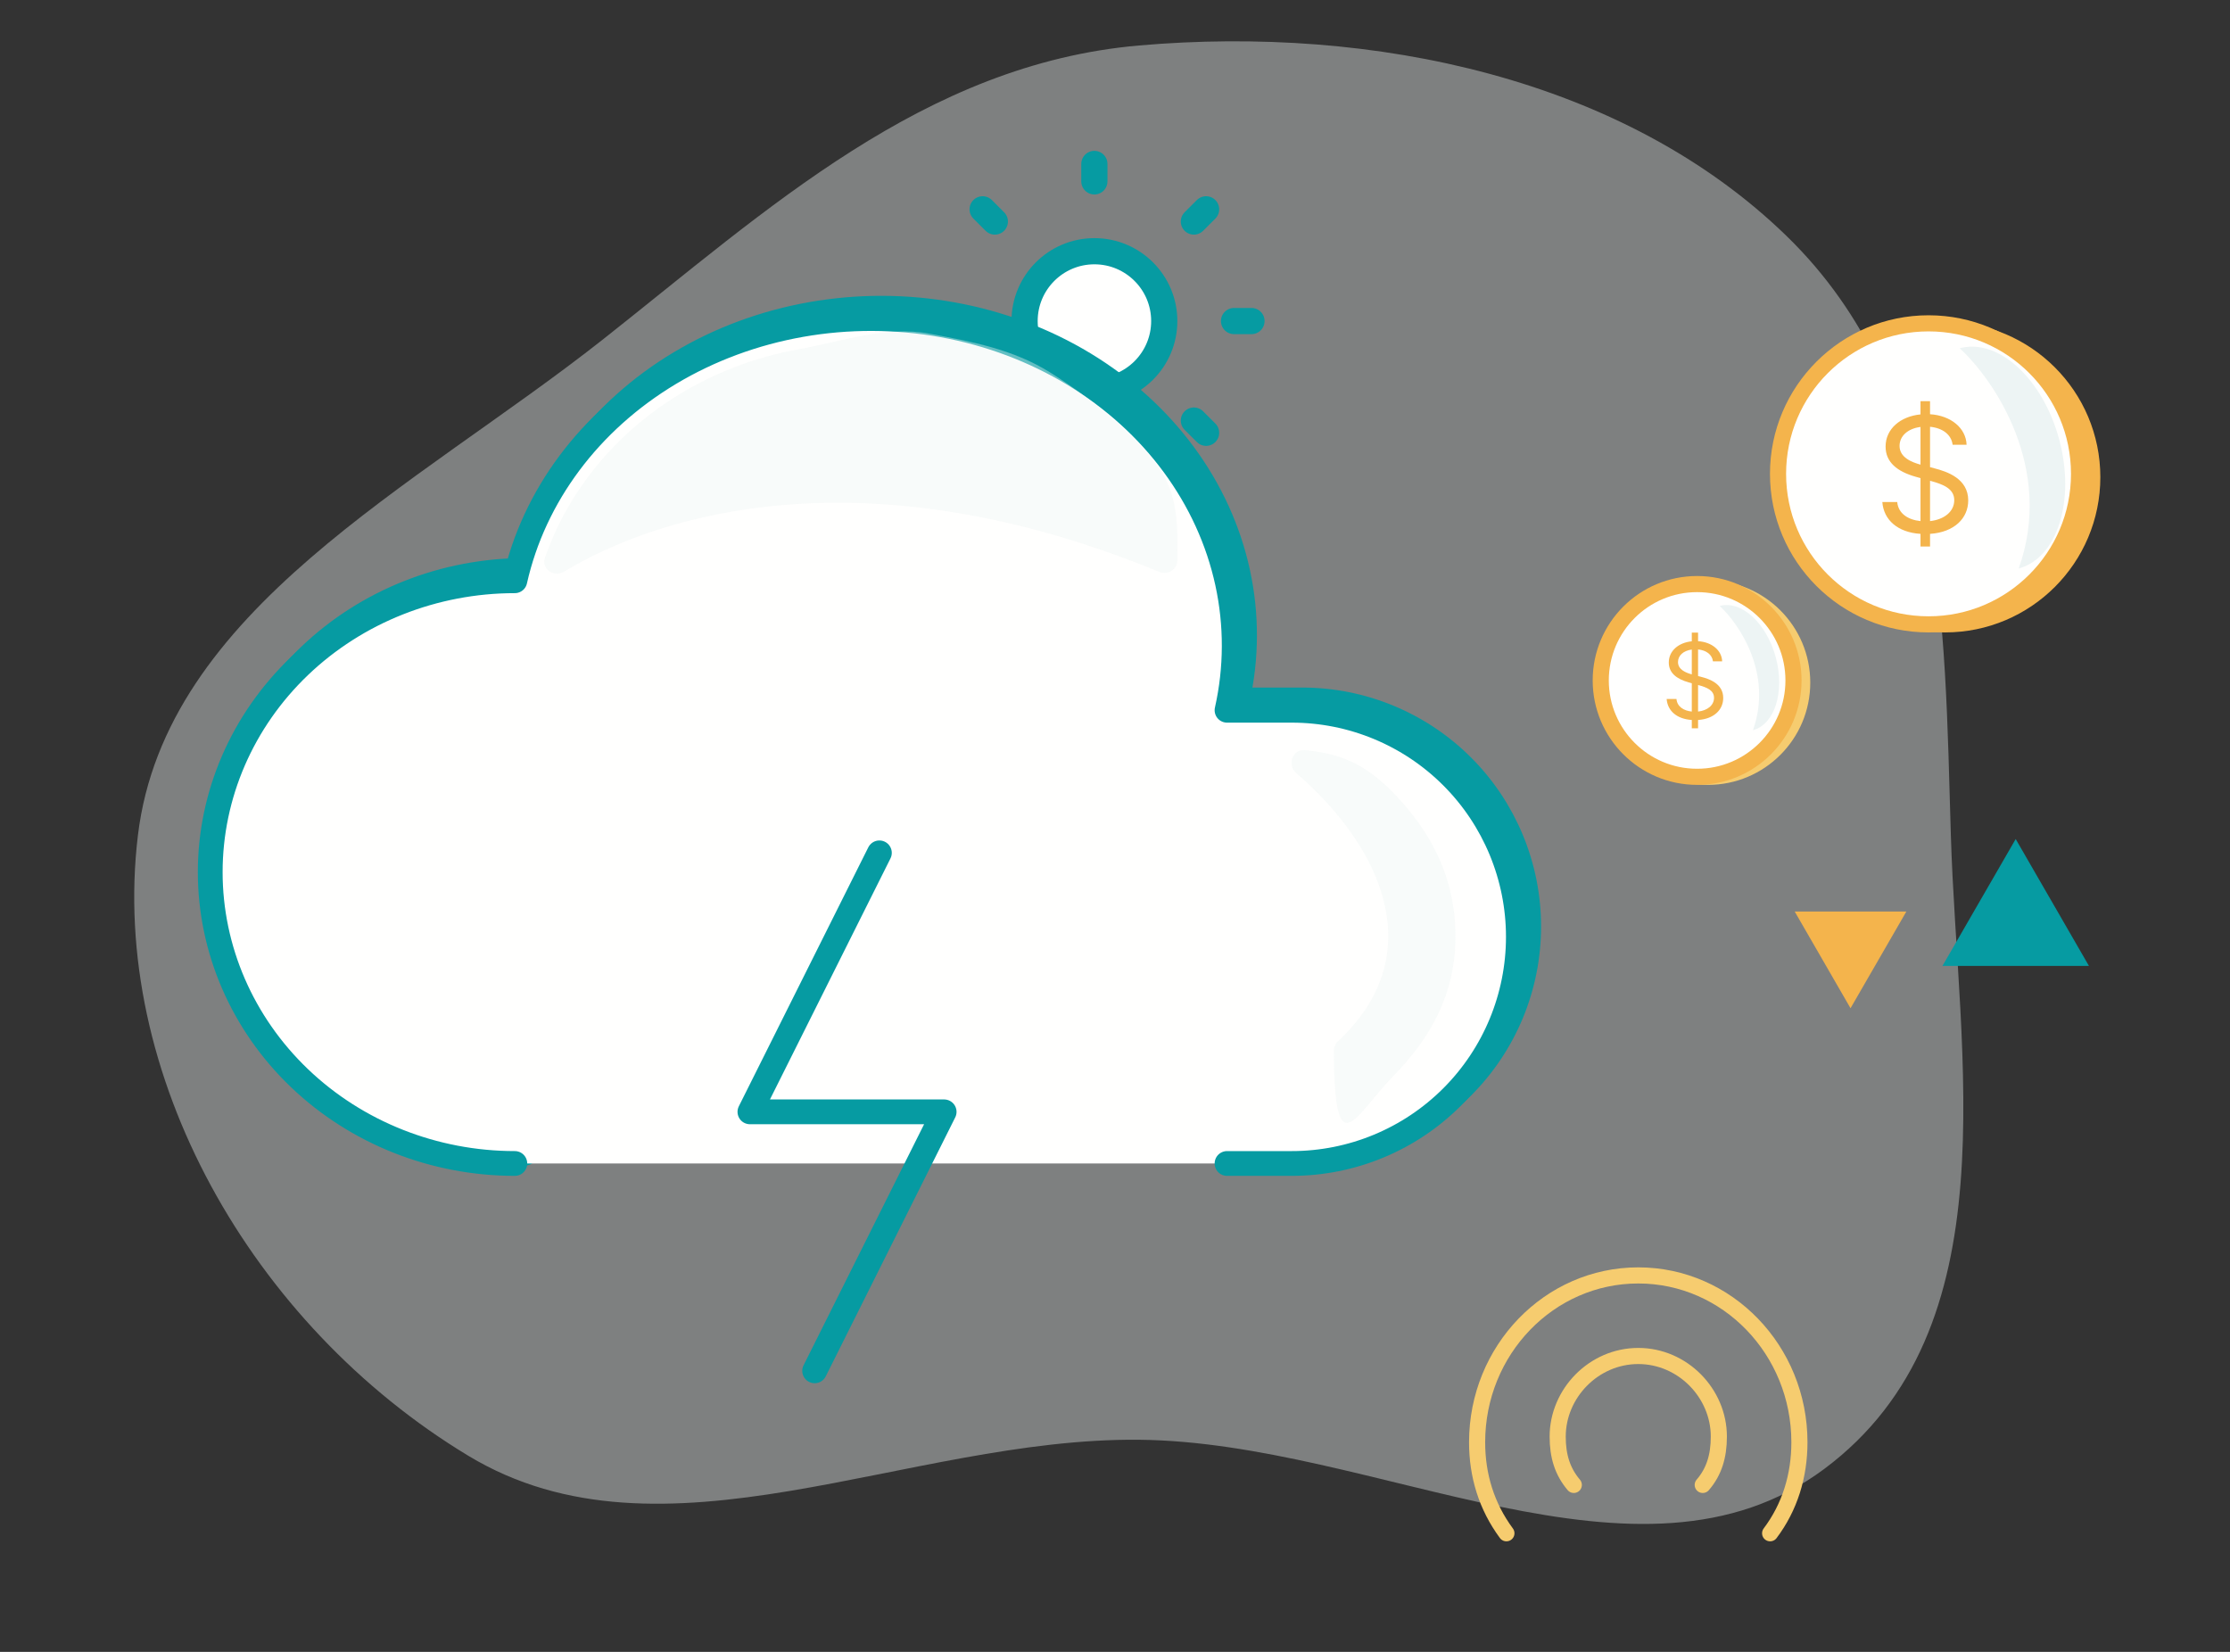
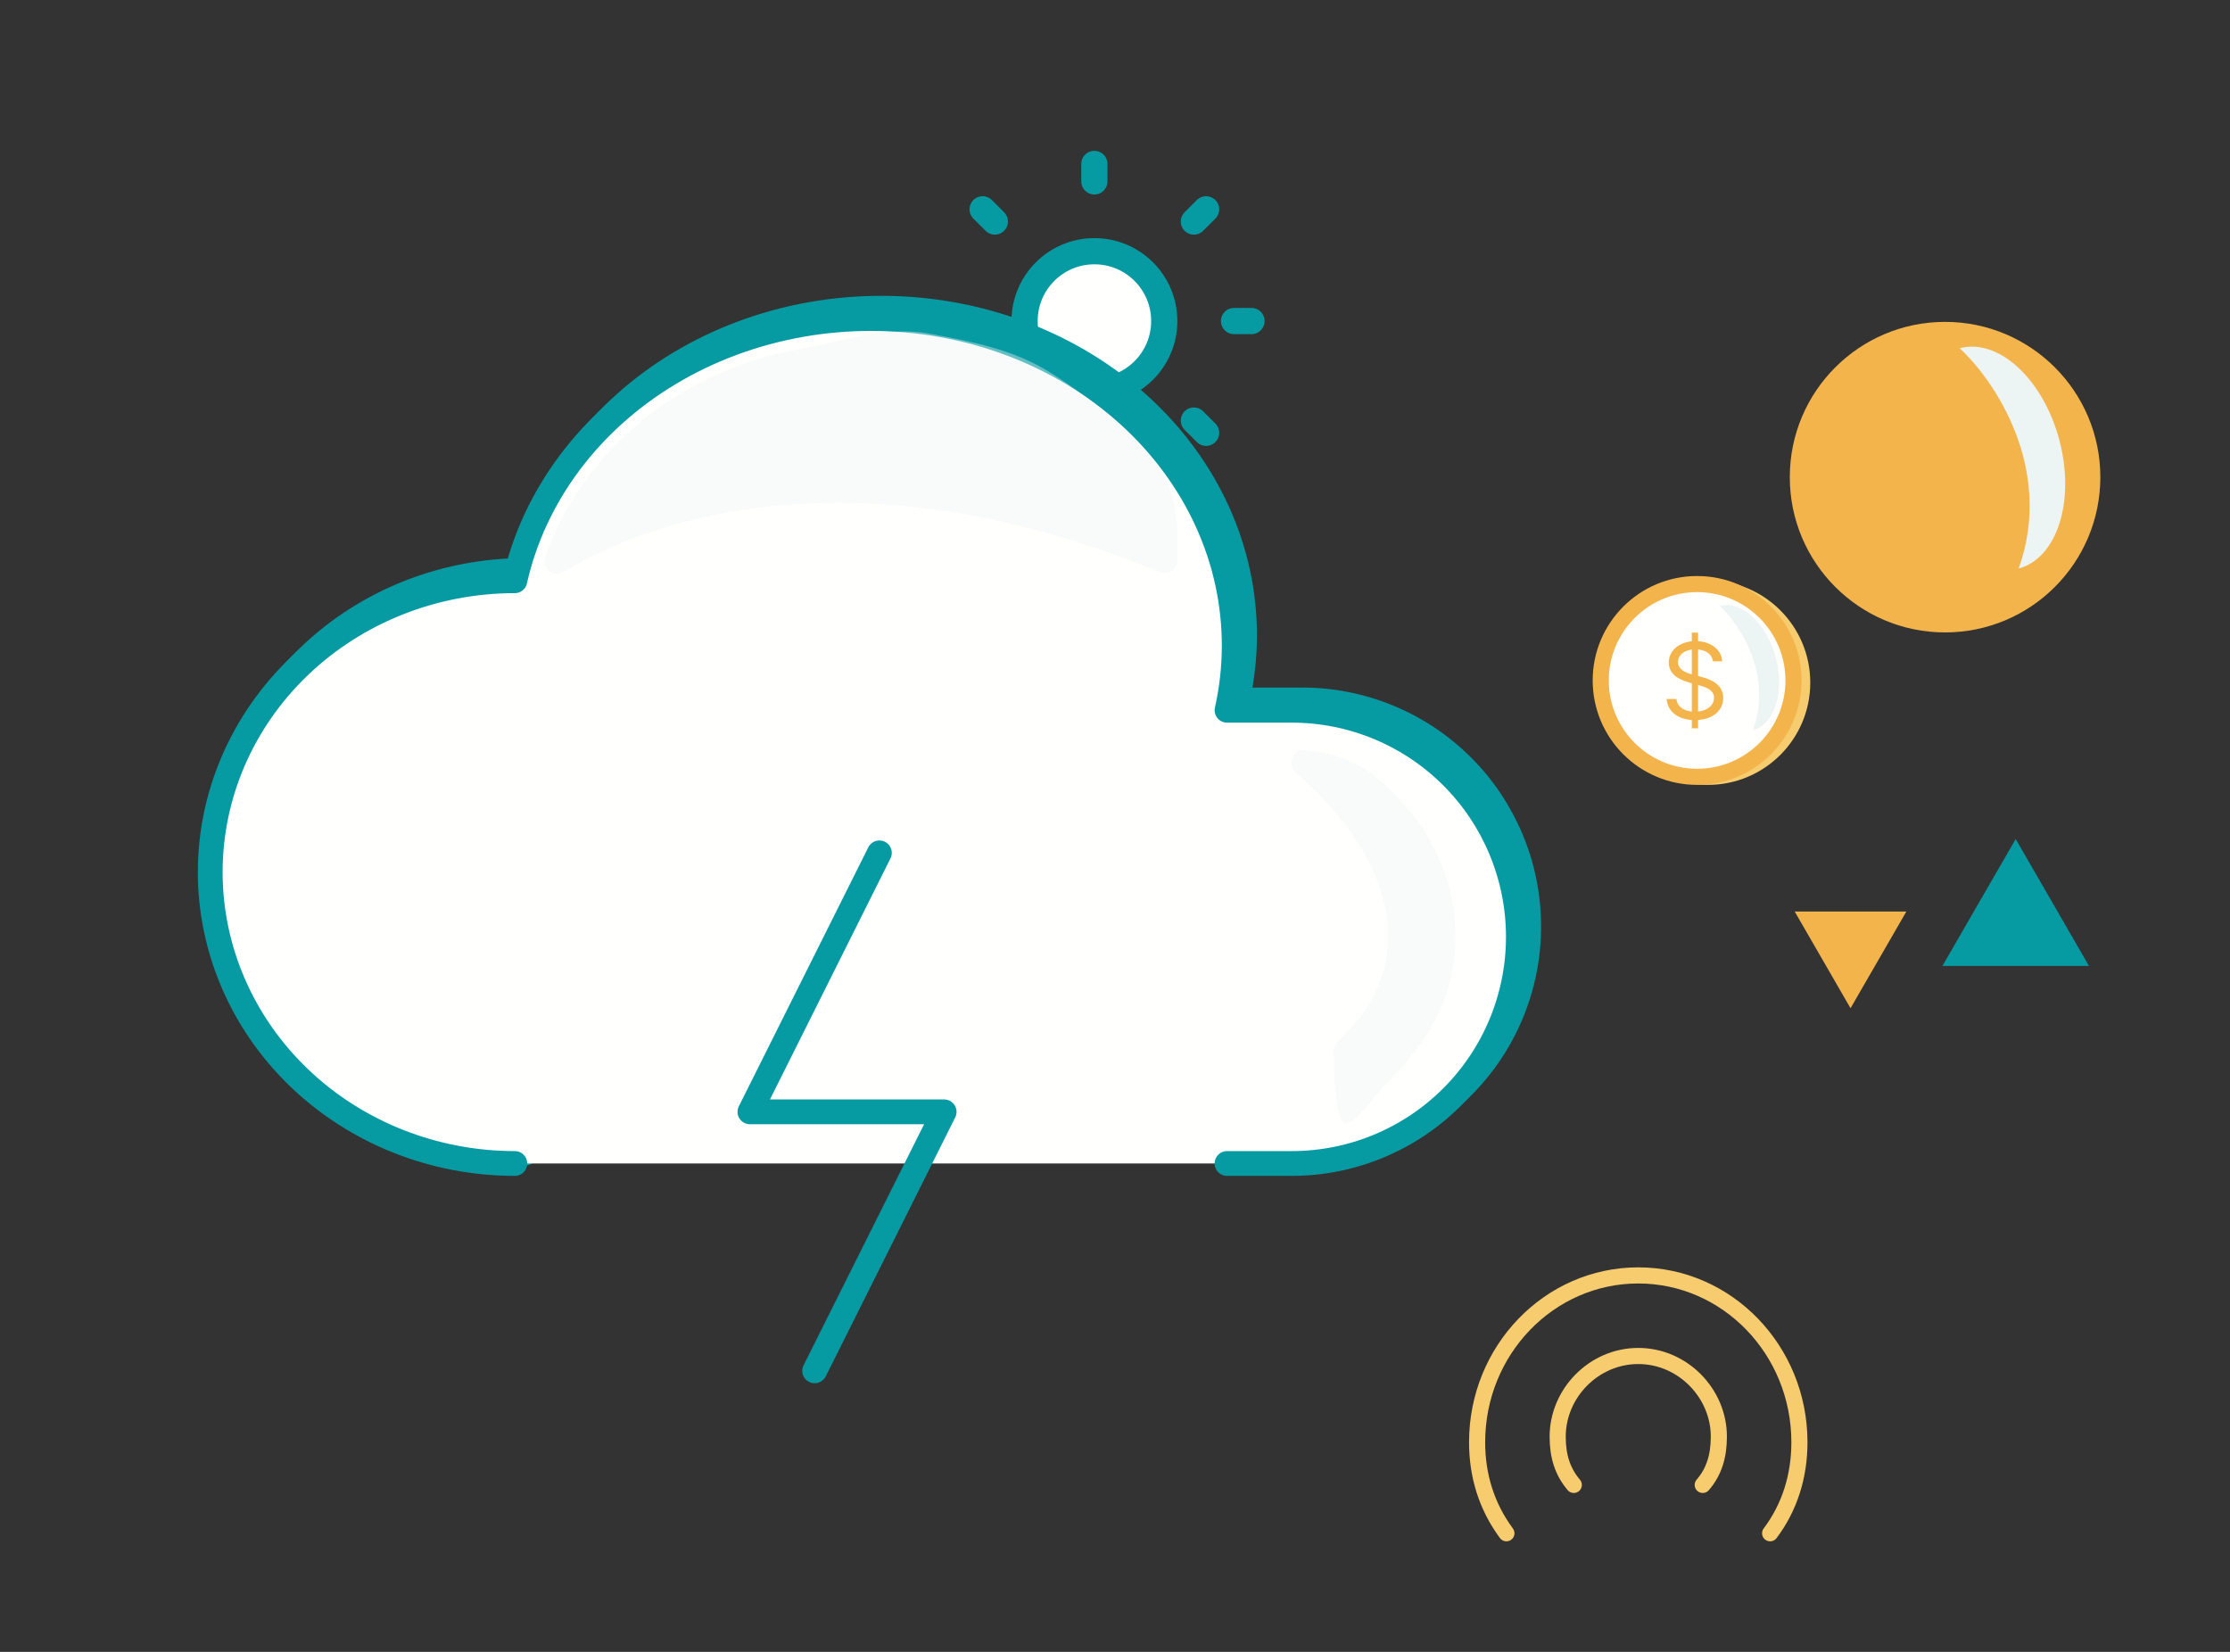
<svg xmlns="http://www.w3.org/2000/svg" width="216" height="160" viewBox="0 0 216 160" fill="none">
  <rect x="0" y="0" width="216" height="160" fill="#333333" stroke="none" />
-   <path opacity="0.4" fill-rule="evenodd" clip-rule="evenodd" d="M188.963 80.92C189.617 102.539 194.9 128.732 176.684 142.292C158.753 155.64 133.347 139.68 110.332 139.455C87.813 139.235 64.225 152.393 45.366 141.009C24.349 128.323 10.577 103.989 13.357 80.92C15.995 59.022 40.271 47.181 58.394 32.881C74.312 20.322 89.502 6.22 110.332 4.404C133.049 2.424 157.356 7.587 173.076 22.885C188.528 37.921 188.337 60.183 188.963 80.92Z" fill="#EDF4F4" />
  <g clip-path="url(#clip0)">
    <path d="M106.006 37.861C109.742 37.861 112.771 34.833 112.771 31.097C112.771 27.361 109.742 24.333 106.006 24.333C102.271 24.333 99.242 27.361 99.242 31.097C99.242 34.833 102.271 37.861 106.006 37.861Z" fill="#FFFFFE" stroke="#069BA2" stroke-width="2.537" stroke-linecap="round" stroke-linejoin="round" />
    <path d="M96.362 40.736L95.178 41.92M90.781 31.097H92.472H90.781ZM106.001 15.878V17.569V15.878ZM119.529 31.097H121.22H119.529ZM106.001 44.626V46.317V44.626ZM95.178 20.275L96.362 21.458L95.178 20.275ZM116.824 20.275L115.64 21.458L116.824 20.275ZM115.64 40.736L116.824 41.92L115.64 40.736Z" stroke="#069BA2" stroke-width="2.537" stroke-linecap="round" stroke-linejoin="round" />
  </g>
  <path d="M50.867 111.694C43.042 111.694 35.538 108.72 30.005 103.428C24.472 98.135 21.363 90.957 21.363 83.473C21.363 75.988 24.472 68.81 30.005 63.518C35.538 58.225 43.042 55.252 50.867 55.252C52.715 47.019 58.121 39.784 65.896 35.138C69.746 32.838 74.062 31.243 78.597 30.444C83.132 29.645 87.797 29.657 92.327 30.481C96.856 31.304 101.161 32.923 104.996 35.243C108.83 37.565 112.12 40.542 114.675 44.007C117.231 47.472 119.004 51.356 119.892 55.438C120.78 59.519 120.766 63.718 119.851 67.795H126.122C131.943 67.795 137.526 70.107 141.643 74.224C145.759 78.34 148.071 83.923 148.071 89.744C148.071 95.566 145.759 101.148 141.643 105.265C137.526 109.381 131.943 111.694 126.122 111.694H119.851" stroke="#069BA2" stroke-width="2.4" stroke-linecap="round" stroke-linejoin="round" />
  <path d="M49.867 112.694C42.042 112.694 34.538 109.72 29.005 104.428C23.472 99.135 20.363 91.957 20.363 84.473C20.363 76.988 23.472 69.81 29.005 64.518C34.538 59.225 42.042 56.252 49.867 56.252C51.715 48.019 57.121 40.784 64.896 36.138C68.746 33.838 73.062 32.243 77.597 31.444C82.132 30.645 86.797 30.657 91.327 31.481C95.856 32.304 100.161 33.923 103.996 36.243C107.83 38.565 111.12 41.542 113.675 45.007C116.231 48.472 118.004 52.356 118.892 56.438C119.78 60.519 119.766 64.718 118.851 68.795H125.122C130.943 68.795 136.526 71.107 140.643 75.224C144.759 79.34 147.071 84.923 147.071 90.744C147.071 96.566 144.759 102.148 140.643 106.265C136.526 110.381 130.943 112.694 125.122 112.694H118.851" fill="#FFFFFE" />
  <path d="M49.867 112.694C42.042 112.694 34.538 109.72 29.005 104.428C23.472 99.135 20.363 91.957 20.363 84.473C20.363 76.988 23.472 69.81 29.005 64.518C34.538 59.225 42.042 56.252 49.867 56.252C51.715 48.019 57.121 40.784 64.896 36.138C68.746 33.838 73.062 32.243 77.597 31.444C82.132 30.645 86.797 30.657 91.327 31.481C95.856 32.304 100.161 33.923 103.996 36.243C107.83 38.565 111.12 41.542 113.675 45.007C116.231 48.472 118.004 52.356 118.892 56.438C119.78 60.519 119.766 64.718 118.851 68.795H125.122C130.943 68.795 136.526 71.107 140.643 75.224C144.759 79.34 147.071 84.923 147.071 90.744C147.071 96.566 144.759 102.148 140.643 106.265C136.526 110.381 130.943 112.694 125.122 112.694H118.851" stroke="#069BA2" stroke-width="2.4" stroke-linecap="round" stroke-linejoin="round" />
  <g opacity="0.4">
    <path d="M65.695 38.263C59.551 42.034 55.016 47.61 52.782 54.038C52.41 55.108 53.664 55.961 54.631 55.373C63.774 49.817 83.754 43.629 112.311 55.401C113.115 55.732 114.023 55.152 114.036 54.283C114.087 50.836 114.112 47.885 112.109 45.095C109.758 41.821 105.185 38.233 101.658 36.04C98.131 33.847 94.171 33.092 90.005 32.314C85.839 31.536 81.548 33.072 77.376 33.827C73.205 34.583 69.236 36.09 65.695 38.263Z" fill="#EDF4F4" />
    <path d="M134.934 76.765C132.135 73.889 129.633 72.954 126.355 72.662C125.18 72.558 124.658 74.107 125.551 74.877C133.922 82.095 138.56 92.505 129.604 100.86C129.351 101.096 129.195 101.441 129.197 101.787C129.257 113.151 131.208 108.079 134.934 104.251C138.72 100.362 140.975 96.159 140.975 90.659C140.975 85.159 138.72 80.654 134.934 76.765Z" fill="#EDF4F4" />
  </g>
  <path d="M85.179 82.608L72.637 107.693H91.451L78.908 132.779" stroke="#069BA2" stroke-width="2.4" stroke-linecap="round" stroke-linejoin="round" />
  <circle cx="188.401" cy="46.217" r="14.259" fill="#F4B44C" stroke="#F4B44C" stroke-width="1.561" />
-   <circle cx="186.801" cy="45.897" r="14.579" fill="#FFFFFE" stroke="#F4B44C" stroke-width="1.561" />
  <path d="M195.532 55.065C199.28 54.061 201.038 48.472 199.459 42.581C197.881 36.69 193.564 32.728 189.816 33.732C193.165 36.805 198.995 45.373 195.532 55.065Z" fill="#EDF4F4" />
  <path d="M186.022 52.937H186.946V51.711C189.314 51.551 190.644 50.187 190.644 48.471C190.644 46.359 188.592 45.677 187.397 45.369L186.946 45.248V41.338C188.141 41.453 189.01 42.08 189.134 43.081H190.486C190.43 41.475 188.987 40.254 186.946 40.122V38.857H186.022V40.139C184.089 40.331 182.64 41.53 182.64 43.257C182.64 44.775 183.767 45.677 185.571 46.183L186.022 46.31V50.473C184.838 50.352 183.869 49.758 183.767 48.625H182.324C182.454 50.358 183.807 51.568 186.022 51.711V52.937ZM186.946 50.473V46.568L186.992 46.579C188.209 46.909 189.291 47.327 189.291 48.449C189.291 49.555 188.311 50.325 186.946 50.473ZM186.022 45.006C185.165 44.77 183.993 44.308 183.993 43.191C183.993 42.24 184.782 41.514 186.022 41.354V45.006Z" fill="#F4B44C" />
  <circle cx="165.44" cy="66.119" r="9.124" fill="#F6CC6F" stroke="#F6CC6F" stroke-width="1.561" />
  <circle cx="164.385" cy="65.908" r="9.335" fill="#FFFFFE" stroke="#F4B44C" stroke-width="1.561" />
  <path d="M169.793 70.726C171.906 70.159 172.898 67.007 172.008 63.684C171.117 60.361 168.682 58.126 166.568 58.692C168.457 60.425 171.746 65.258 169.793 70.726Z" fill="#EDF4F4" />
  <path d="M163.869 70.544H164.477V69.737C166.037 69.631 166.913 68.733 166.913 67.603C166.913 66.212 165.561 65.763 164.774 65.56L164.477 65.481V62.906C165.264 62.981 165.836 63.394 165.918 64.054H166.809C166.772 62.996 165.821 62.192 164.477 62.105V61.272H163.869V62.116C162.595 62.243 161.641 63.032 161.641 64.169C161.641 65.169 162.384 65.763 163.572 66.096L163.869 66.18V68.921C163.089 68.842 162.451 68.451 162.384 67.705H161.434C161.519 68.846 162.41 69.642 163.869 69.737V70.544ZM164.477 68.921V66.35L164.507 66.357C165.309 66.575 166.022 66.85 166.022 67.589C166.022 68.317 165.376 68.824 164.477 68.921ZM163.869 65.321C163.304 65.166 162.532 64.861 162.532 64.126C162.532 63.499 163.052 63.021 163.869 62.916V65.321Z" fill="#F4B44C" />
  <path d="M195.242 81.269L202.339 93.561H188.145L195.242 81.269Z" fill="#069BA2" />
  <path d="M179.244 97.658L184.651 88.292H173.837L179.244 97.658Z" fill="#F4B44C" />
  <g clip-path="url(#clip1)">
    <path d="M171.456 148.512C173.365 145.977 174.294 142.948 174.294 139.697C174.294 130.771 167.305 123.537 158.684 123.537C150.063 123.537 143.074 130.771 143.074 139.697C143.074 142.901 143.976 145.889 145.912 148.512" stroke="#F6CC6F" stroke-width="1.561" stroke-linecap="round" stroke-linejoin="round" />
    <path d="M164.928 143.829C166.024 142.561 166.489 141.047 166.489 139.146C166.489 134.958 162.994 131.341 158.684 131.341C154.373 131.341 150.879 134.958 150.879 139.146C150.879 141.023 151.33 142.517 152.44 143.829" stroke="#F6CC6F" stroke-width="1.561" stroke-linecap="round" stroke-linejoin="round" />
  </g>
  <defs>
    <clipPath id="clip0">
      <rect width="40.585" height="40.585" fill="white" transform="translate(85.707 10.805)" />
    </clipPath>
    <clipPath id="clip1">
      <rect width="37.463" height="37.463" fill="white" transform="translate(139.953 118.854)" />
    </clipPath>
  </defs>
</svg>